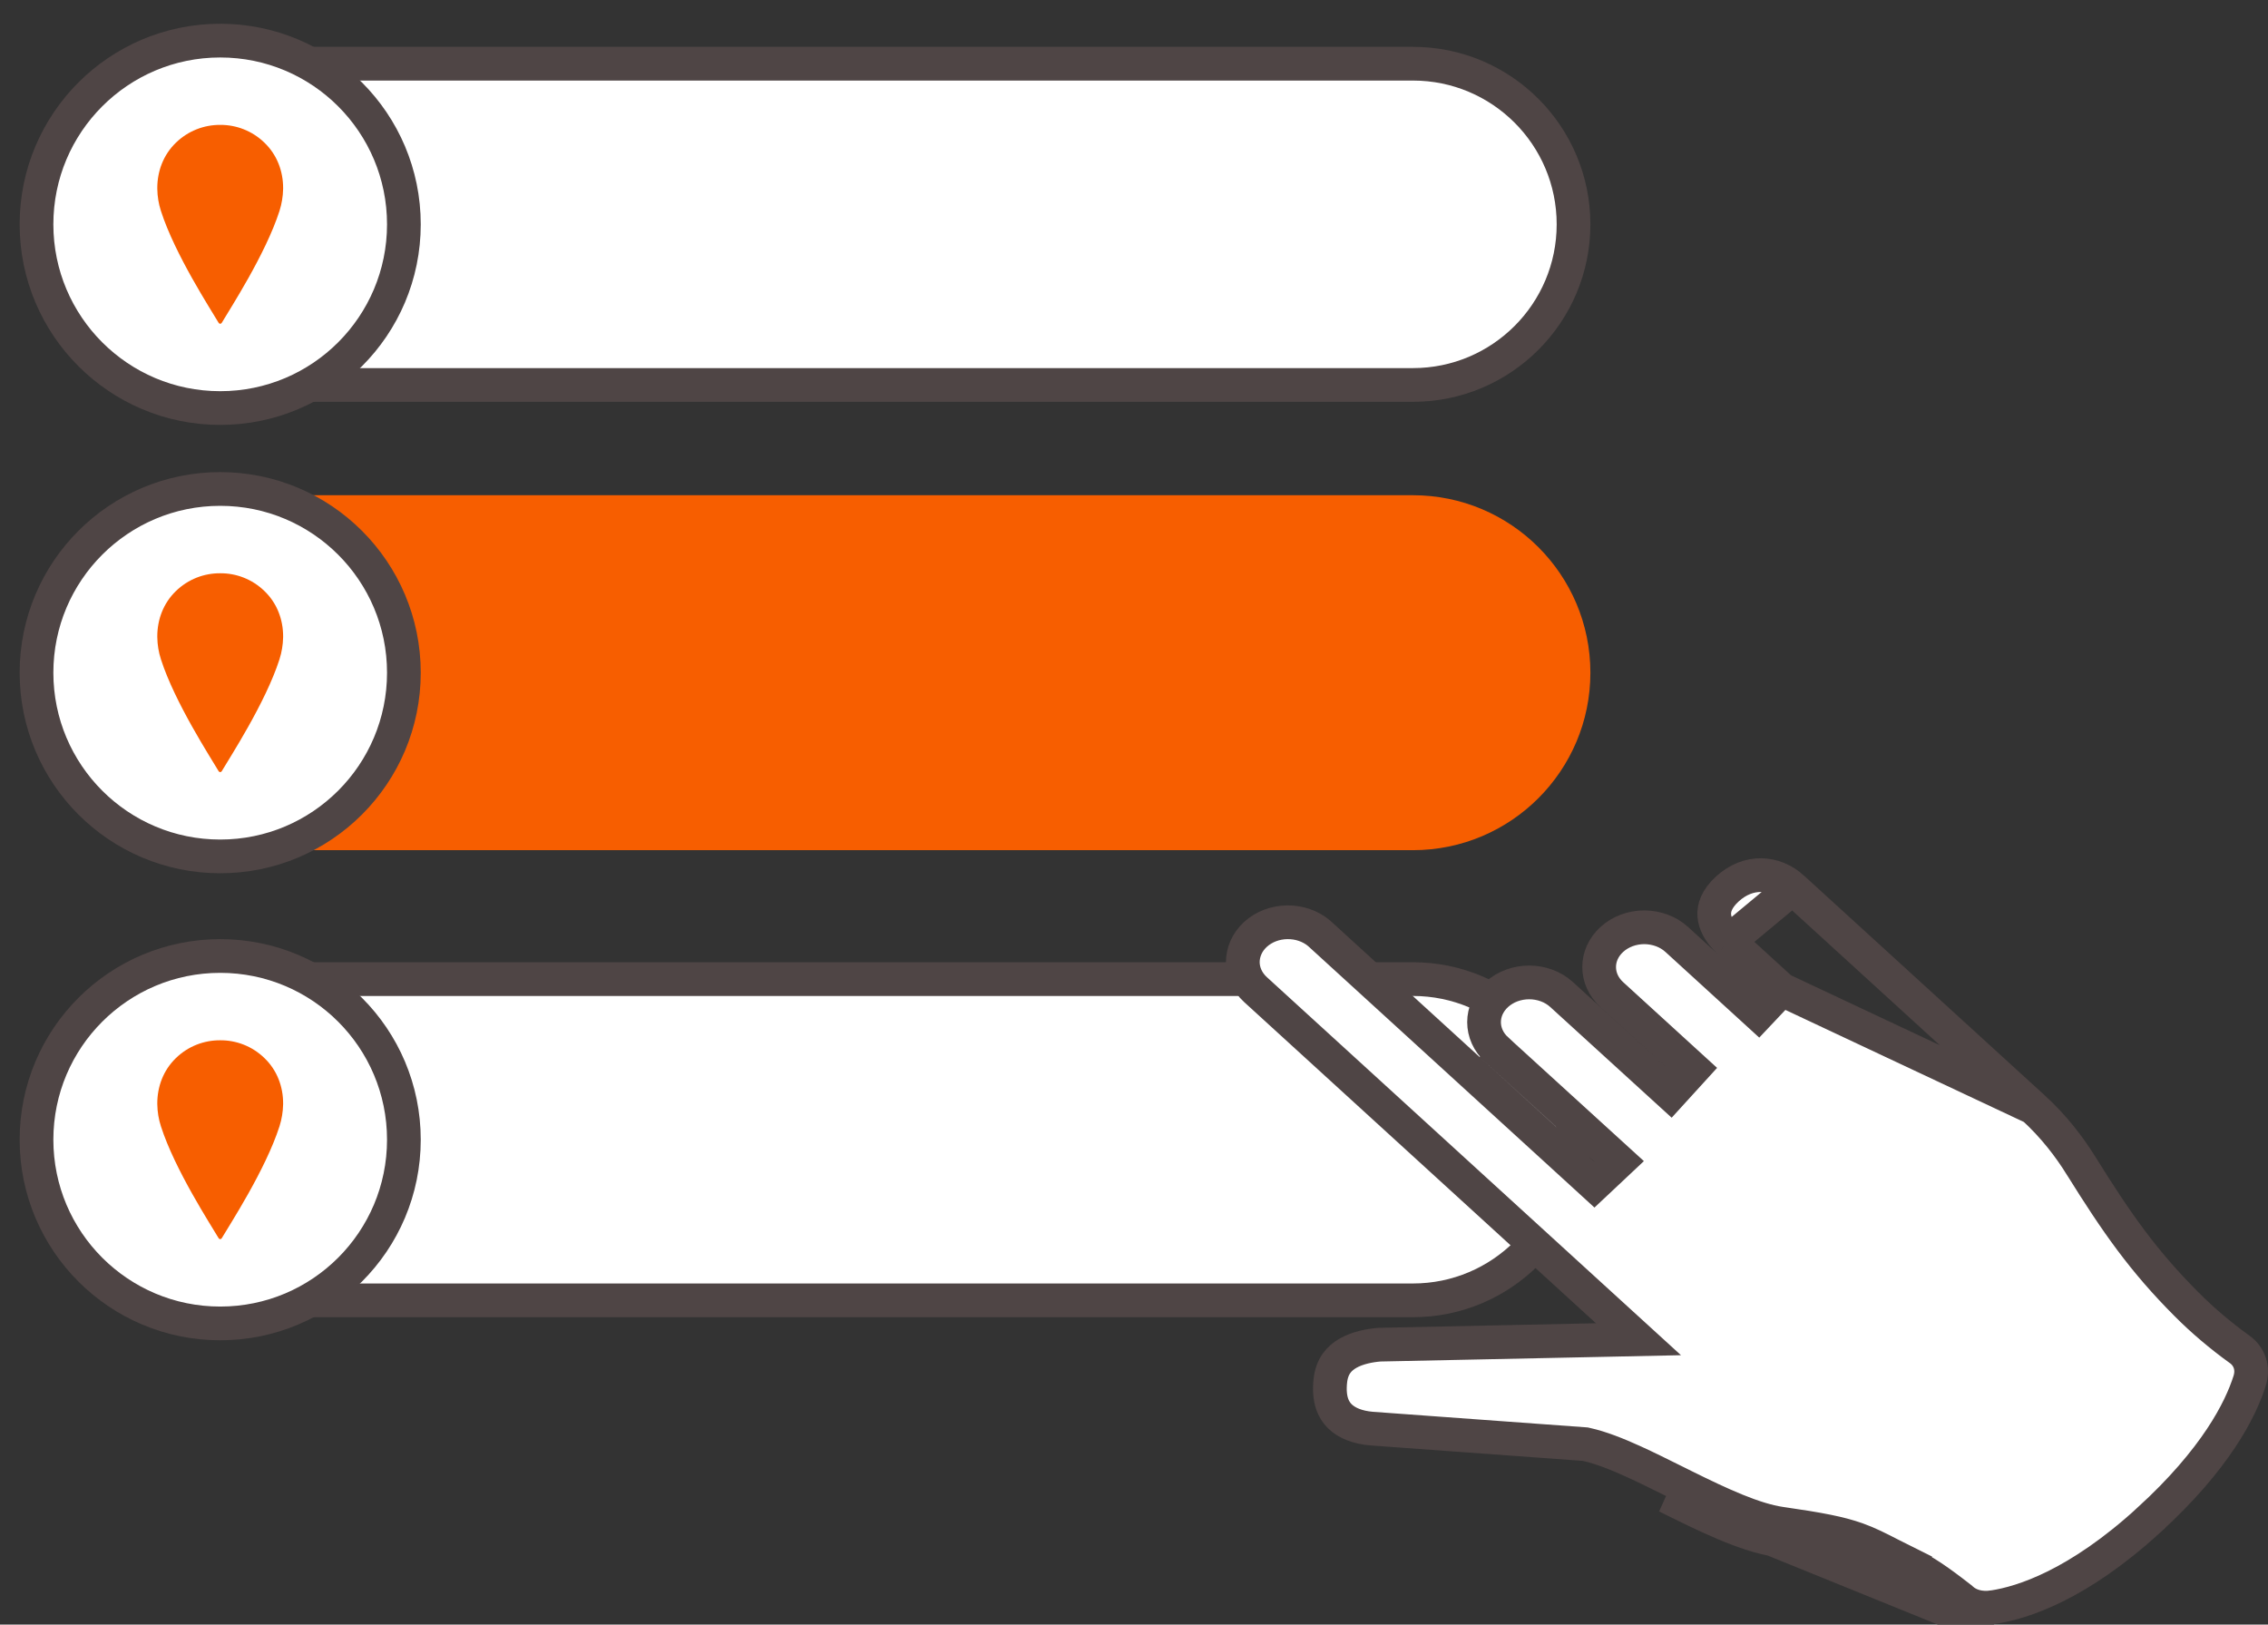
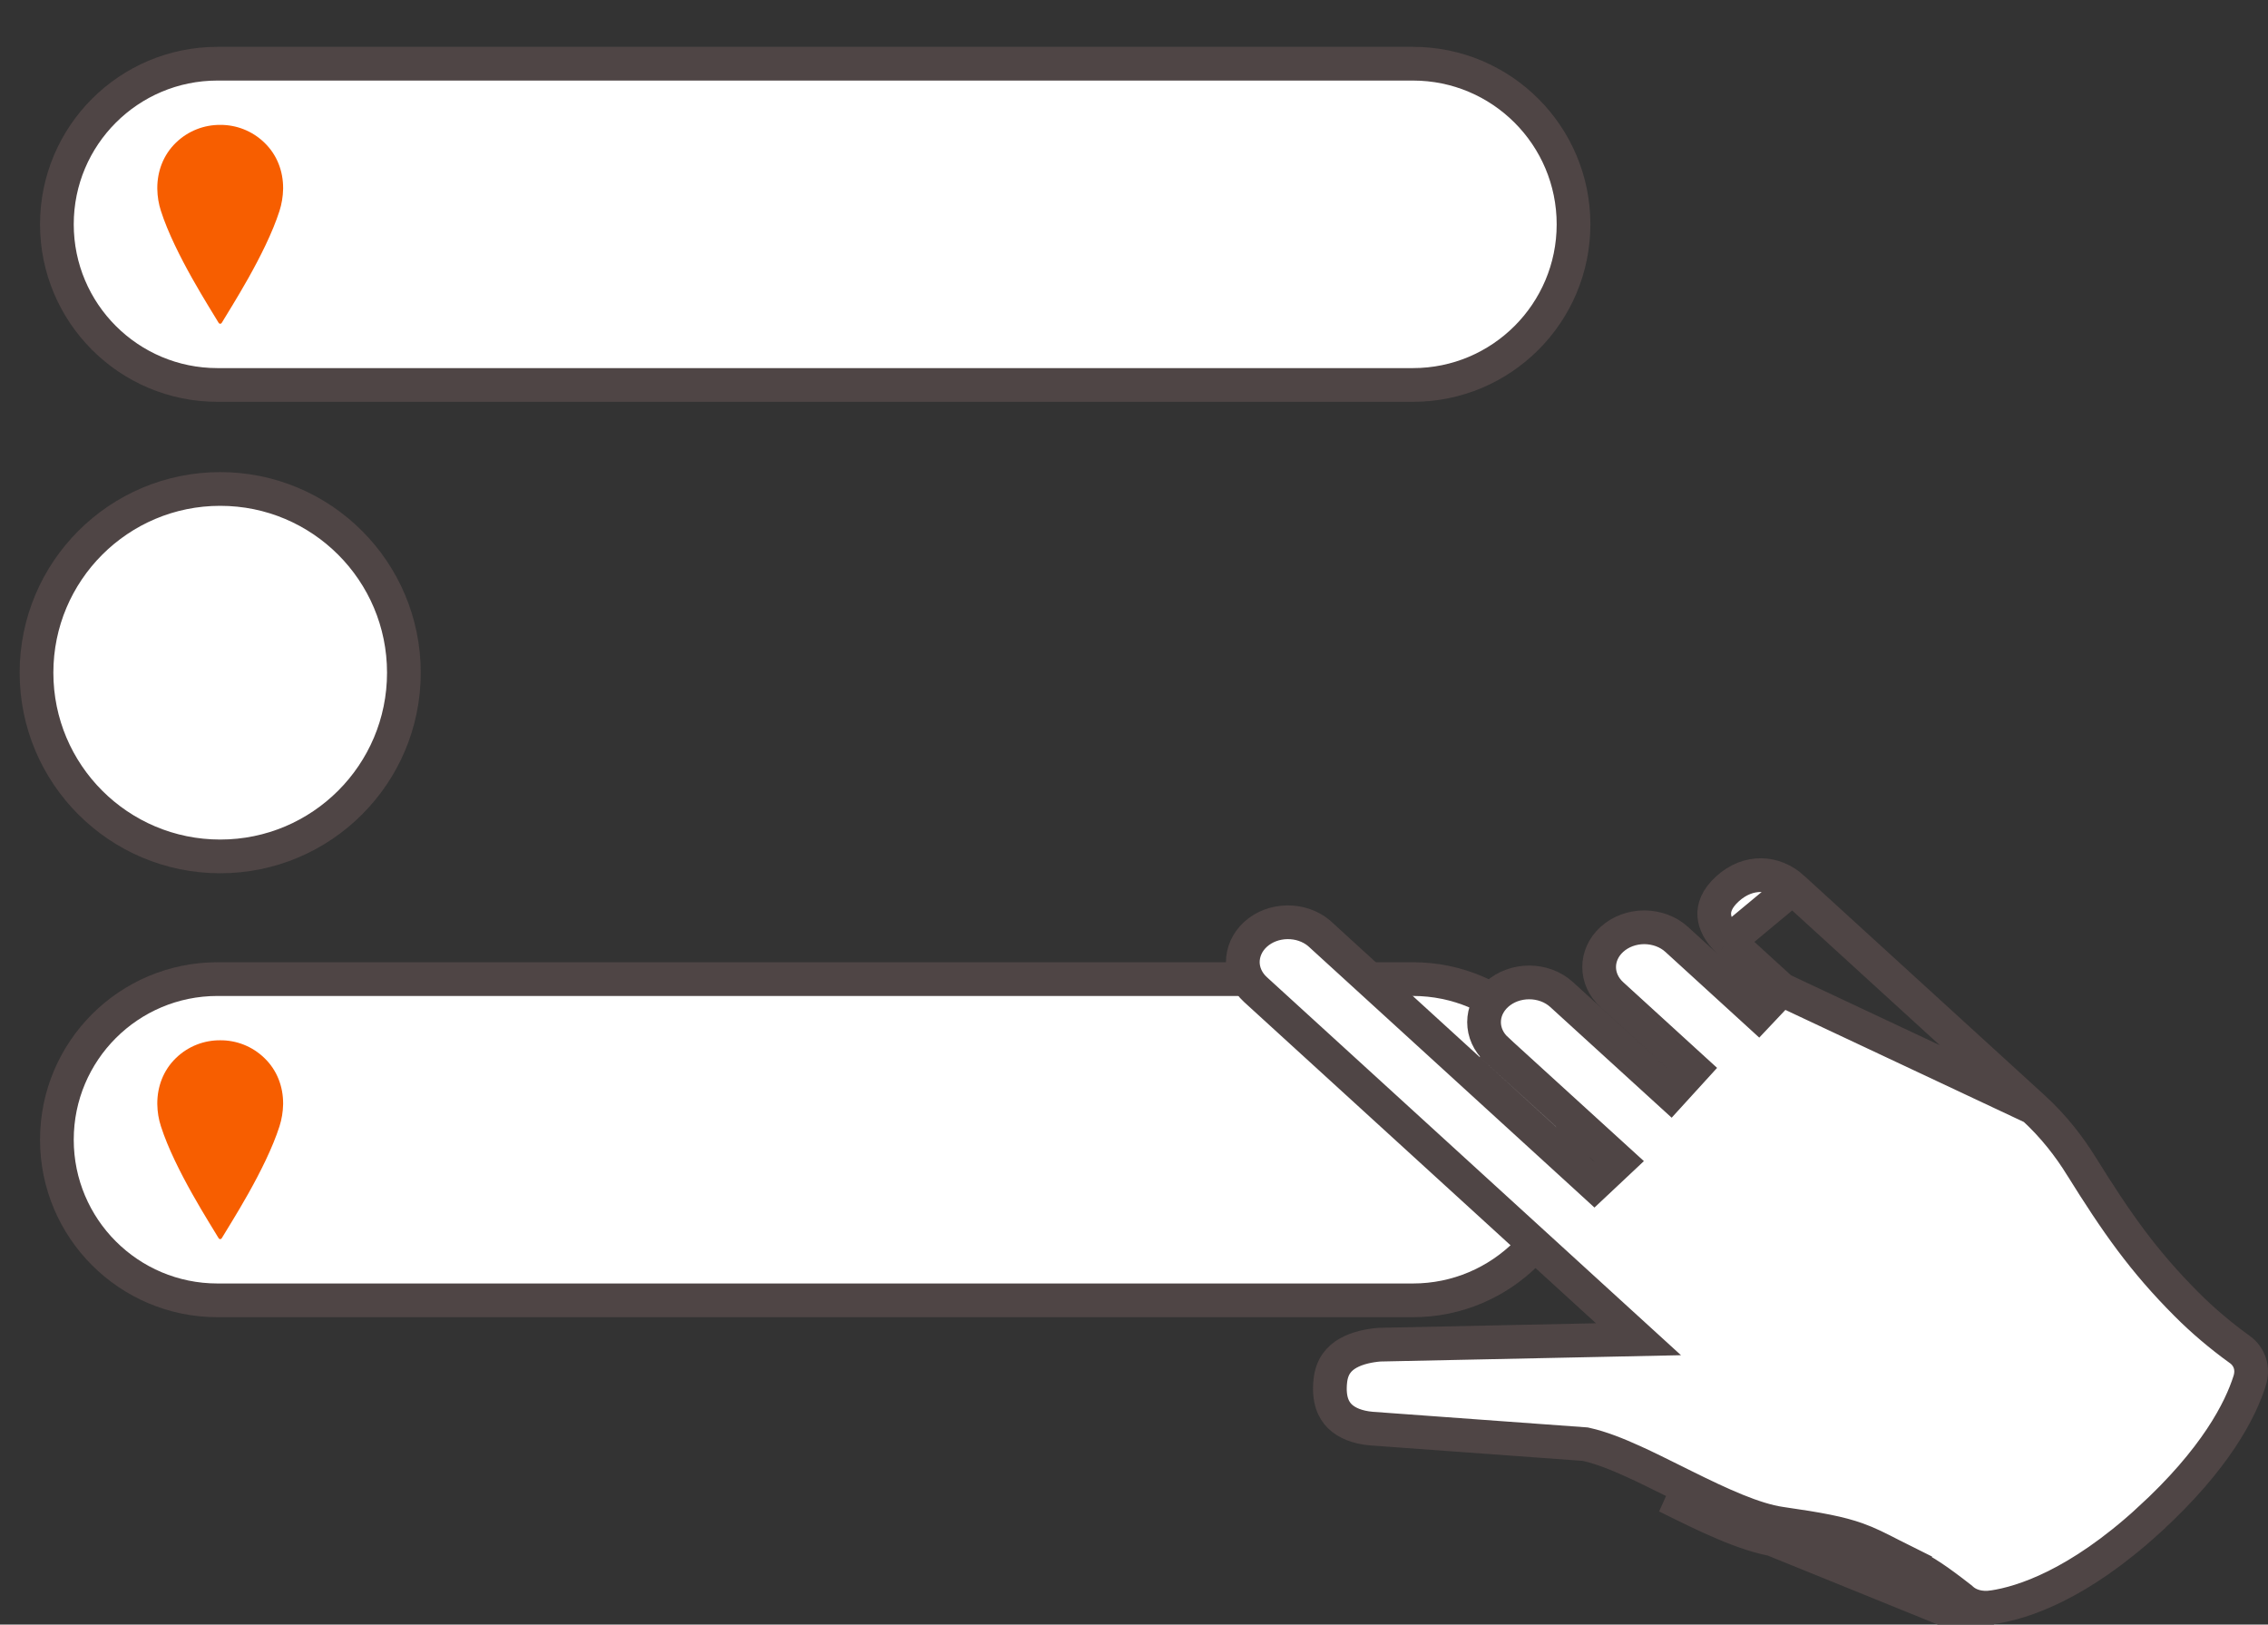
<svg xmlns="http://www.w3.org/2000/svg" width="74" height="53" viewBox="0 0 74 53" fill="none">
  <rect x="0" y="0" width="74" height="53" fill="#333333" stroke="none" />
  <path d="M7.096 2.078H46.101C48.995 2.078 51.341 4.424 51.341 7.318C51.341 10.212 48.995 12.559 46.101 12.559H7.096C4.202 12.559 1.856 10.212 1.856 7.318C1.856 4.424 4.202 2.078 7.096 2.078Z" fill="white" stroke="#4F4545" stroke-width="1.1" stroke-miterlimit="10" />
-   <path d="M13.178 7.319C13.178 10.629 10.495 13.312 7.185 13.312C3.874 13.312 1.191 10.629 1.191 7.319C1.191 4.008 3.874 1.325 7.185 1.325C10.495 1.325 13.178 4.008 13.178 7.319Z" fill="white" stroke="#4F4545" stroke-width="1.1" stroke-miterlimit="10" />
  <path d="M8.631 4.658L8.629 4.656C8.227 4.265 7.704 4.071 7.184 4.074C6.663 4.072 6.142 4.265 5.739 4.656L5.737 4.658C5.328 5.055 5.132 5.587 5.132 6.137C5.132 6.149 5.132 6.162 5.133 6.174C5.137 6.409 5.175 6.649 5.251 6.882C5.705 8.298 6.879 10.098 7.135 10.534C7.158 10.572 7.212 10.572 7.234 10.534C7.49 10.098 8.664 8.299 9.119 6.882C9.193 6.649 9.232 6.409 9.237 6.174C9.237 6.161 9.238 6.149 9.238 6.137C9.238 5.586 9.042 5.055 8.631 4.658Z" fill="#F75E00" />
-   <path d="M46.101 16.156H7.096C3.898 16.156 1.306 18.748 1.306 21.946C1.306 25.143 3.898 27.736 7.096 27.736H46.101C49.298 27.736 51.891 25.143 51.891 21.946C51.891 18.748 49.298 16.156 46.101 16.156Z" fill="#F75E00" />
  <path d="M13.178 21.946C13.178 25.256 10.495 27.939 7.185 27.939C3.874 27.939 1.191 25.256 1.191 21.946C1.191 18.636 3.874 15.952 7.185 15.952C10.495 15.952 13.178 18.636 13.178 21.946Z" fill="white" stroke="#4F4545" stroke-width="1.1" stroke-miterlimit="10" />
-   <path d="M8.631 19.285L8.629 19.283C8.227 18.892 7.704 18.698 7.184 18.702C6.663 18.699 6.142 18.892 5.739 19.283L5.737 19.285C5.328 19.682 5.132 20.214 5.132 20.764C5.132 20.776 5.132 20.789 5.133 20.801C5.137 21.037 5.175 21.276 5.251 21.509C5.705 22.925 6.879 24.725 7.135 25.161C7.158 25.199 7.212 25.199 7.234 25.161C7.49 24.725 8.664 22.927 9.119 21.509C9.193 21.276 9.232 21.037 9.237 20.801C9.237 20.788 9.238 20.776 9.238 20.764C9.238 20.213 9.042 19.682 8.631 19.285Z" fill="#F75E00" />
  <path d="M7.096 31.942H46.101C48.995 31.942 51.341 34.288 51.341 37.182C51.341 40.076 48.995 42.422 46.101 42.422H7.096C4.202 42.422 1.856 40.076 1.856 37.182C1.856 34.288 4.202 31.942 7.096 31.942Z" fill="white" stroke="#4F4545" stroke-width="1.1" stroke-miterlimit="10" />
-   <path d="M13.178 37.181C13.178 40.492 10.495 43.175 7.185 43.175C3.874 43.175 1.191 40.492 1.191 37.181C1.191 33.871 3.874 31.188 7.185 31.188C10.495 31.188 13.178 33.871 13.178 37.181Z" fill="white" stroke="#4F4545" stroke-width="1.1" stroke-miterlimit="10" />
  <path d="M8.631 34.521L8.629 34.519C8.227 34.128 7.704 33.934 7.184 33.938C6.663 33.935 6.142 34.128 5.739 34.519L5.737 34.521C5.328 34.918 5.132 35.45 5.132 36C5.132 36.012 5.132 36.025 5.133 36.037C5.137 36.273 5.175 36.512 5.251 36.745C5.705 38.161 6.879 39.961 7.135 40.397C7.158 40.435 7.212 40.435 7.234 40.397C7.49 39.961 8.664 38.163 9.119 36.745C9.193 36.512 9.232 36.273 9.237 36.037C9.237 36.024 9.238 36.012 9.238 36C9.238 35.449 9.042 34.918 8.631 34.521Z" fill="#F75E00" />
  <path d="M58.127 32.28L57.372 33.08L55.683 31.538C55.683 31.538 55.683 31.538 55.683 31.538C55.675 31.531 55.668 31.524 55.66 31.517L54.709 30.649L54.708 30.648C54.426 30.39 54.045 30.254 53.649 30.251C53.255 30.253 52.874 30.389 52.59 30.649C52.039 31.152 52.039 31.945 52.59 32.448C52.59 32.448 52.59 32.448 52.59 32.448L55.248 34.874L55.248 34.874L55.248 34.874L54.507 35.687L54.507 35.687L50.954 32.448L50.953 32.447C50.374 31.918 49.414 31.918 48.834 32.447L48.834 32.447C48.284 32.95 48.284 33.743 48.834 34.246C48.834 34.246 48.834 34.246 48.834 34.247L52.388 37.486L52.827 37.886L52.394 38.293L52.391 38.296L52.019 38.645L51.643 38.301L43.039 30.447C42.455 29.956 41.529 29.969 40.964 30.483C40.684 30.739 40.553 31.066 40.55 31.385C40.552 31.703 40.683 32.027 40.964 32.284L40.964 32.284L52.444 42.764L53.46 43.691L52.085 43.72L45.01 43.868C44.698 43.894 44.305 43.965 43.986 44.145C43.69 44.314 43.455 44.575 43.405 45.055L43.405 45.055C43.342 45.657 43.506 45.997 43.715 46.203C43.941 46.426 44.299 46.568 44.745 46.606L51.683 47.111L51.723 47.114L51.763 47.123C52.235 47.228 52.762 47.438 53.295 47.68C53.721 47.874 54.175 48.1 54.628 48.325C54.743 48.383 54.858 48.44 54.972 48.496C56.137 49.073 57.236 49.582 58.103 49.707C59.375 49.889 60.037 50.018 60.588 50.214C60.96 50.346 61.288 50.514 61.706 50.729C61.886 50.821 62.083 50.922 62.306 51.032L62.064 51.525M58.127 32.28L66.348 36.143C67.012 36.751 67.523 37.419 67.907 38.04L67.908 38.041C69.058 39.888 69.925 41.131 71.341 42.549C71.87 43.08 72.45 43.57 73.064 44.014L73.068 44.016L73.079 44.024C73.08 44.024 73.08 44.025 73.081 44.025C73.398 44.257 73.532 44.642 73.399 45.054L73.398 45.057C73.102 45.99 72.297 47.598 70.106 49.597L70.106 49.598C67.794 51.709 66 52.285 65.035 52.431L65.032 52.431C64.612 52.497 64.246 52.385 64.014 52.176L63.992 52.156L63.968 52.136C63.212 51.546 62.806 51.276 62.306 51.031L62.064 51.525M58.127 32.28L58.123 32.276L58.116 32.269L58.109 32.263L56.42 30.722L56.405 30.708M58.127 32.28L56.405 30.708M62.064 51.525C62.514 51.746 62.885 51.989 63.63 52.57L54.378 48.816C55.63 49.438 56.956 50.098 58.025 50.251C60.169 50.558 60.439 50.697 61.419 51.2C61.603 51.294 61.812 51.401 62.064 51.525ZM58.492 28.974L66.347 36.143L58.492 28.974ZM58.492 28.974C58.492 28.974 58.492 28.974 58.492 28.973C57.901 28.435 57.048 28.373 56.359 29.002C56.006 29.325 55.916 29.624 55.933 29.865C55.952 30.123 56.095 30.419 56.405 30.708M58.492 28.974L56.405 30.708" fill="white" stroke="#4F4545" stroke-width="1.1" stroke-miterlimit="10" />
</svg>